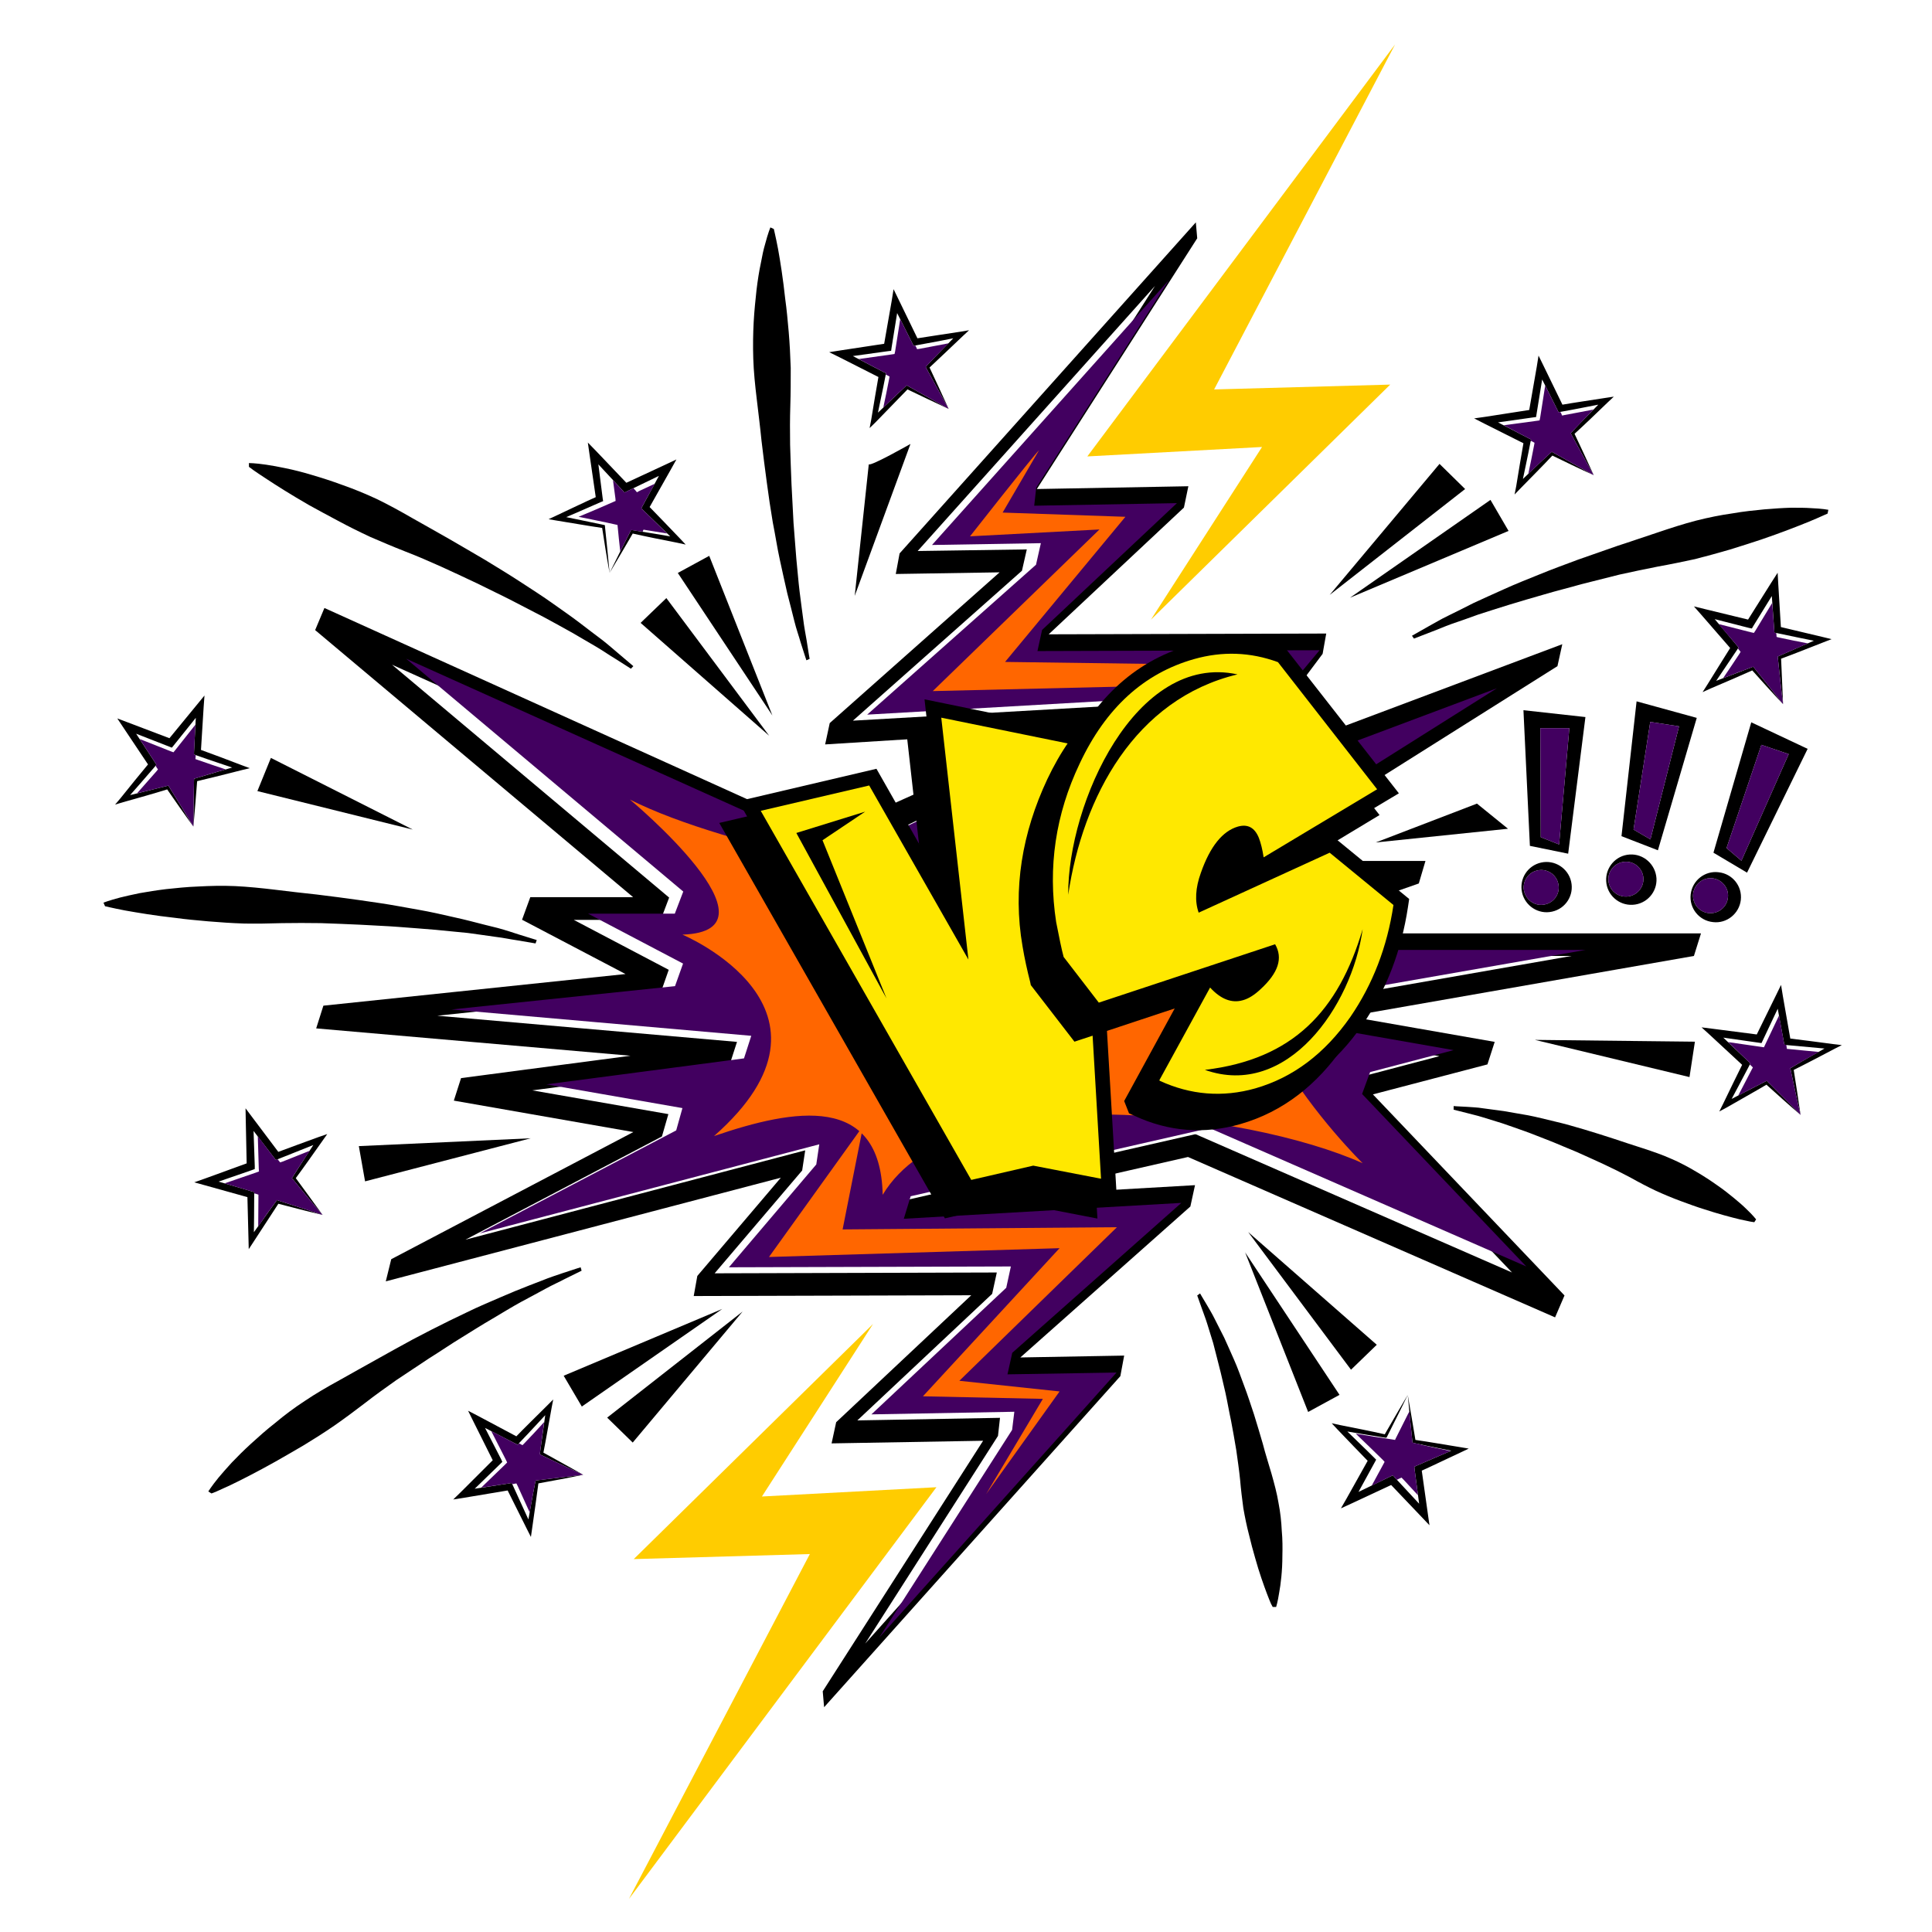
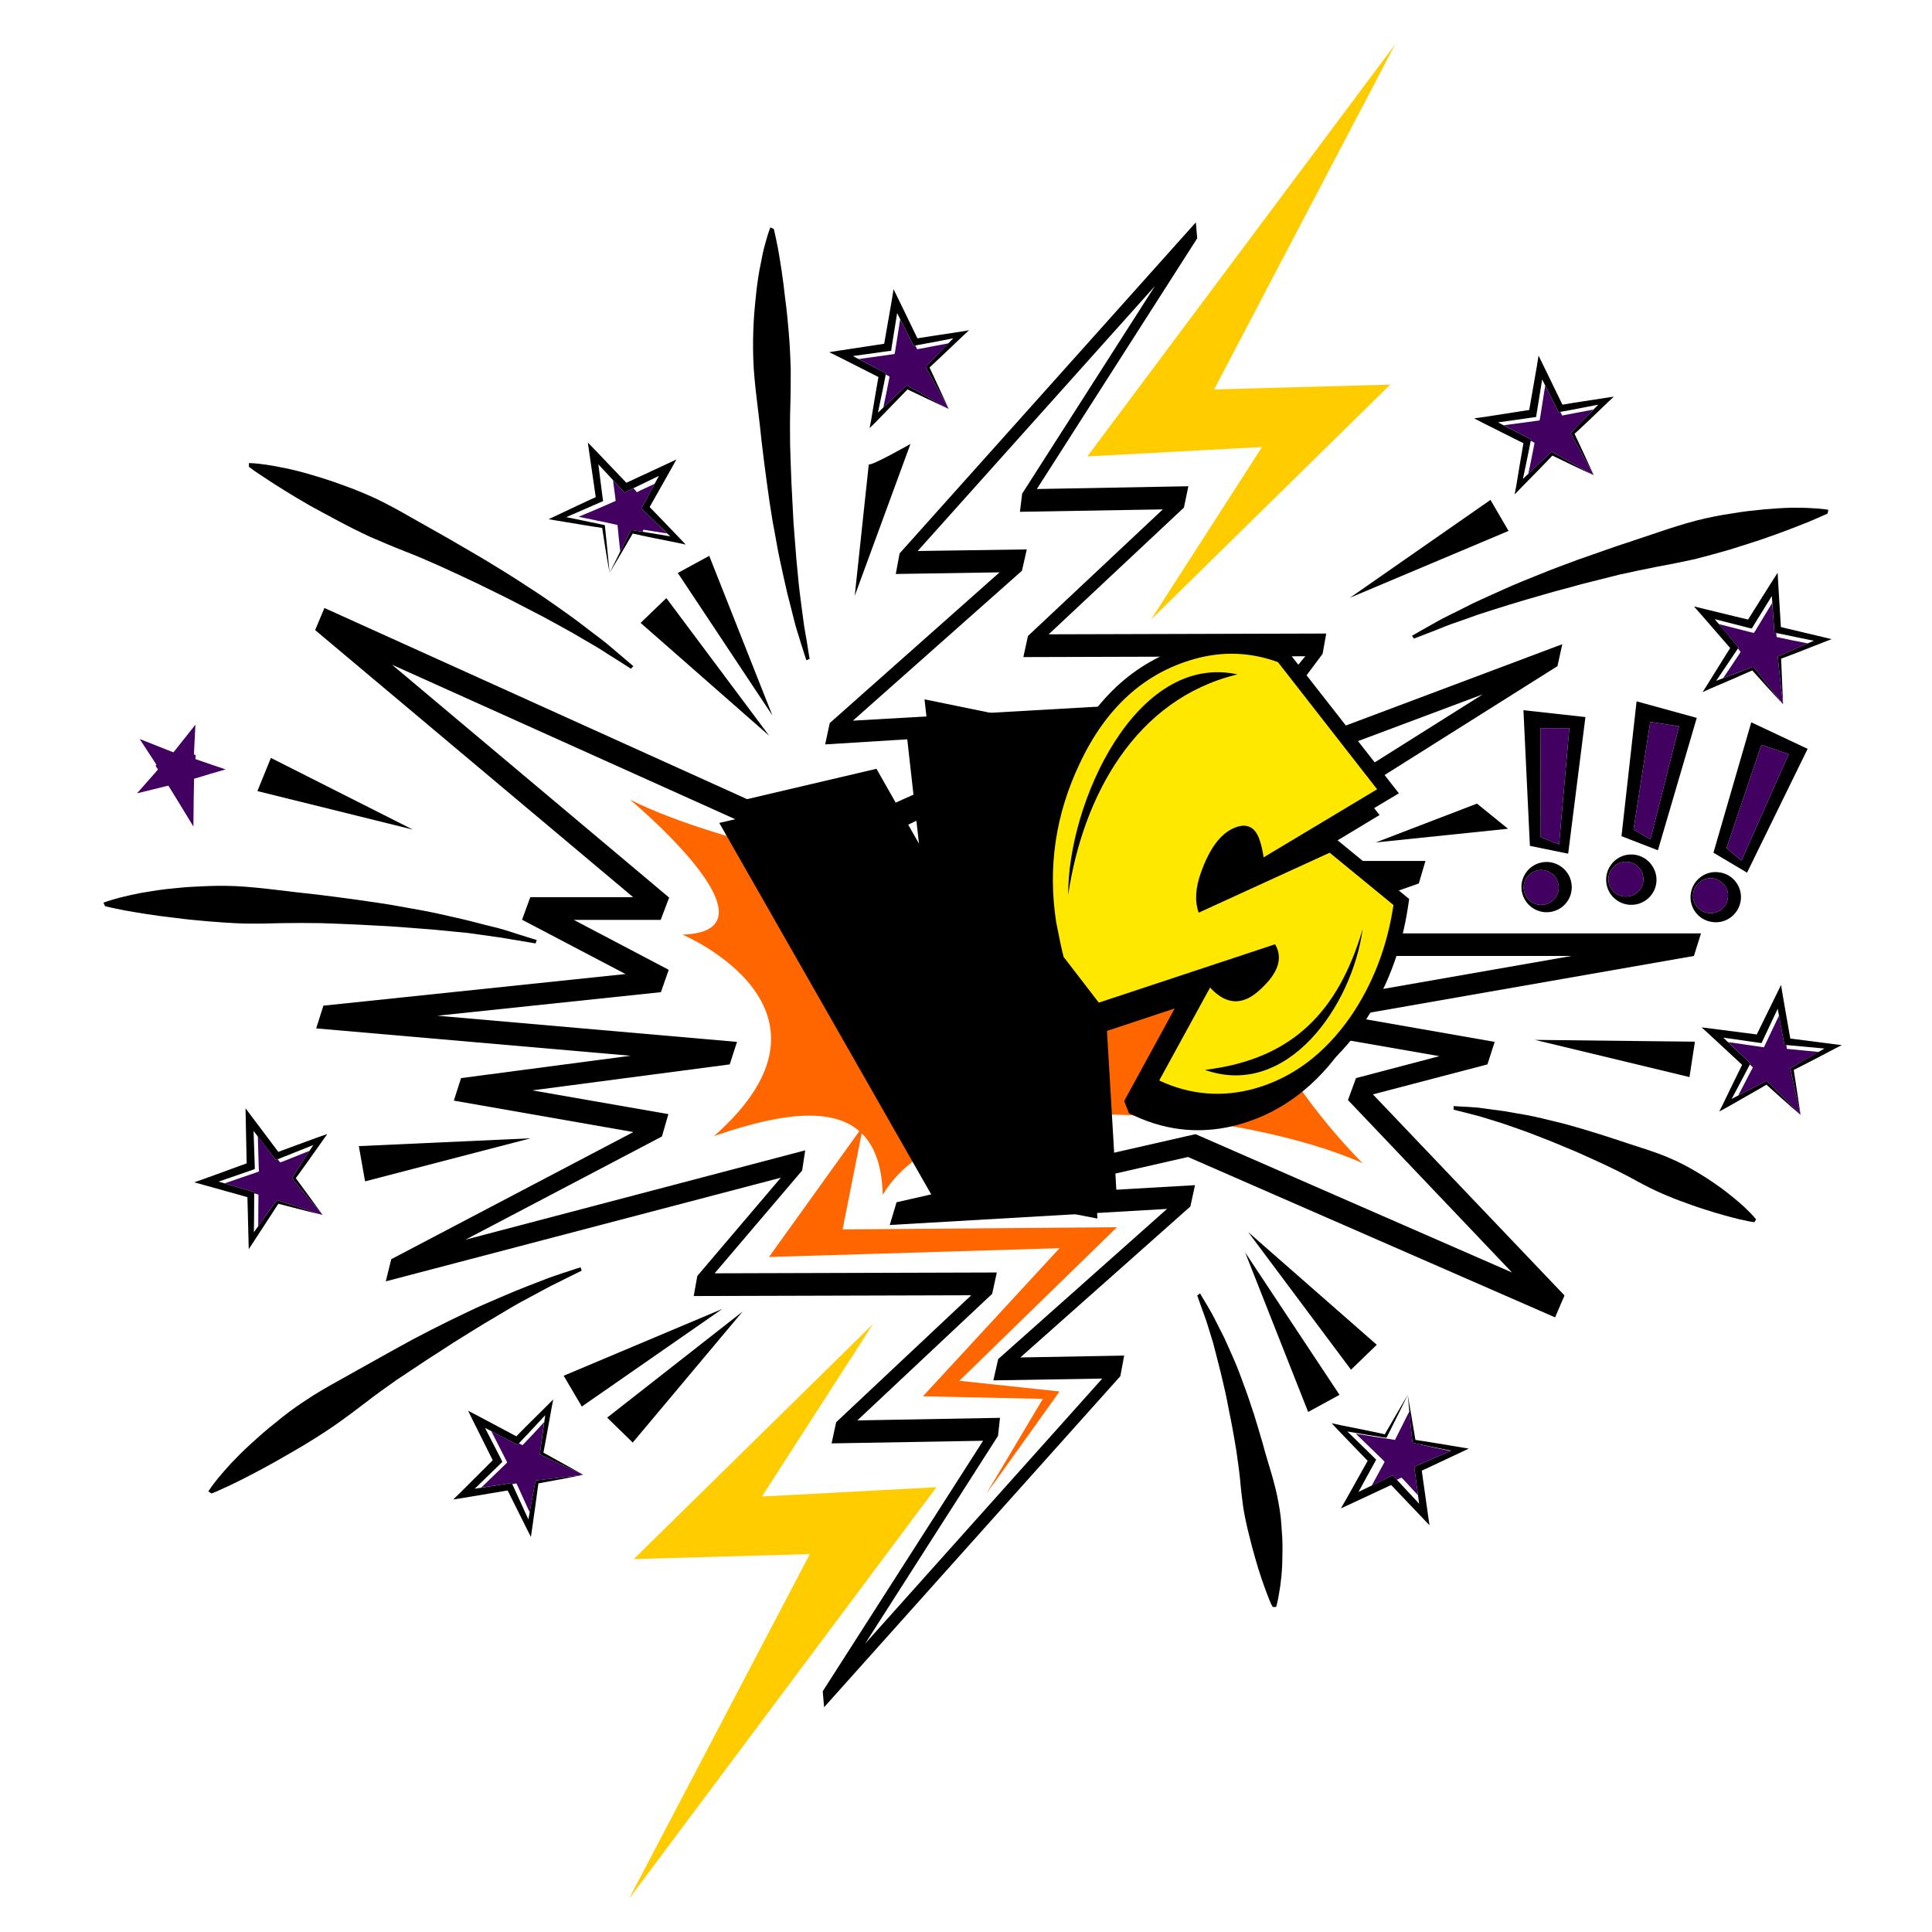
<svg xmlns="http://www.w3.org/2000/svg" width="50" zoomAndPan="magnify" viewBox="0 0 37.5 37.5" height="50" preserveAspectRatio="xMidYMid meet" version="1.0">
  <defs>
    <clipPath id="f3cc3e86c2">
      <path d="M 32 11 L 35.754 11 L 35.754 14 L 32 14 Z M 32 11 " clip-rule="nonzero" />
    </clipPath>
    <clipPath id="e3d5199ad8">
      <path d="M 33 19 L 35.754 19 L 35.754 22 L 33 22 Z M 33 19 " clip-rule="nonzero" />
    </clipPath>
    <clipPath id="2f050c1068">
-       <path d="M 2.004 13 L 5 13 L 5 17 L 2.004 17 Z M 2.004 13 " clip-rule="nonzero" />
-     </clipPath>
+       </clipPath>
    <clipPath id="dbfbb63305">
      <path d="M 33 14 L 35.754 14 L 35.754 17 L 33 17 Z M 33 14 " clip-rule="nonzero" />
    </clipPath>
    <clipPath id="2664e46377">
      <path d="M 21 0.867 L 28 0.867 L 28 13 L 21 13 Z M 21 0.867 " clip-rule="nonzero" />
    </clipPath>
    <clipPath id="b3235fcf34">
      <path d="M 12 25 L 19 25 L 19 36.867 L 12 36.867 Z M 12 25 " clip-rule="nonzero" />
    </clipPath>
    <clipPath id="1fda494f33">
      <path d="M 27 9 L 35.754 9 L 35.754 13 L 27 13 Z M 27 9 " clip-rule="nonzero" />
    </clipPath>
    <clipPath id="7e67ed771f">
      <path d="M 2.004 17 L 11 17 L 11 19 L 2.004 19 Z M 2.004 17 " clip-rule="nonzero" />
    </clipPath>
    <clipPath id="d3f09a655f">
      <path d="M 33 11 L 35.754 11 L 35.754 14 L 33 14 Z M 33 11 " clip-rule="nonzero" />
    </clipPath>
    <clipPath id="2a8c6e11b6">
      <path d="M 33 19 L 35.754 19 L 35.754 22 L 33 22 Z M 33 19 " clip-rule="nonzero" />
    </clipPath>
    <clipPath id="13b84362e1">
      <path d="M 2.004 14 L 5 14 L 5 17 L 2.004 17 Z M 2.004 14 " clip-rule="nonzero" />
    </clipPath>
  </defs>
  <path fill="#000000" d="M 23.363 15.105 L 25.336 12.738 L 19.863 12.754 L 19.953 12.344 L 22.57 9.887 L 19.797 9.934 L 19.84 9.582 L 22.418 5.551 L 17.812 10.695 L 19.93 10.664 L 19.836 11.078 L 16.555 13.988 L 21.938 13.68 L 21.82 14.078 L 19.801 15.004 L 18.672 15.504 L 16.184 16.703 L 15.48 16.445 L 7.609 12.902 L 12.988 17.422 L 12.824 17.855 L 11.137 17.855 L 12.98 18.824 L 12.828 19.258 L 8.488 19.715 L 14.305 20.223 L 14.164 20.66 L 10.332 21.164 L 12.973 21.625 L 12.848 22.059 L 9.035 24.062 L 15.629 22.328 L 15.57 22.719 L 13.871 24.715 L 19.348 24.699 L 19.258 25.113 L 16.641 27.57 L 19.41 27.52 L 19.371 27.871 L 16.793 31.902 L 21.395 26.758 L 19.281 26.793 L 19.375 26.379 L 22.652 23.465 L 17.27 23.777 L 17.402 23.336 L 23.195 22.016 L 23.219 22.02 L 29.348 24.699 L 26.164 21.352 L 26.32 20.926 L 27.938 20.5 L 24.844 19.961 L 24.988 19.52 L 30.504 18.555 L 23.516 18.555 L 23.645 18.121 L 26.406 17.152 L 23.516 17.152 L 23.625 16.723 L 28.781 13.477 L 23.602 15.418 L 23.559 15.438 L 23.559 15.434 L 23.328 15.52 L 23.332 15.512 L 23.387 15.125 Z M 6.297 11.801 L 16.012 16.195 L 20.531 14.168 L 16.016 14.449 L 16.105 14.035 L 19.402 11.109 L 17.387 11.141 L 17.461 10.742 L 23.211 4.316 L 23.238 4.625 L 20.125 9.492 L 23.066 9.438 L 22.98 9.852 L 20.355 12.312 L 25.742 12.297 L 25.672 12.691 L 24.098 14.793 L 25.551 14.297 L 30.324 12.504 L 30.23 12.93 L 24.227 16.711 L 27.668 16.711 L 27.539 17.148 L 24.777 18.117 L 33.016 18.117 L 32.879 18.555 L 26.18 19.727 L 29.012 20.223 L 28.871 20.66 L 26.648 21.242 L 30.367 25.145 L 30.184 25.57 L 23.059 22.457 L 19.805 23.199 L 23.195 23.004 L 23.105 23.418 L 19.805 26.348 L 21.82 26.312 L 21.746 26.711 L 15.996 33.137 L 15.969 32.828 L 19.082 27.965 L 16.141 28.016 L 16.23 27.605 L 18.852 25.141 L 13.465 25.156 L 13.535 24.766 L 15.156 22.859 L 7.488 24.871 L 7.594 24.441 L 12.293 21.973 L 8.809 21.363 L 8.949 20.926 L 12.238 20.492 L 6.137 19.961 L 6.277 19.52 L 12.141 18.906 L 10.133 17.852 L 10.293 17.414 L 12.289 17.414 L 6.117 12.23 L 6.297 11.801 " fill-opacity="1" fill-rule="nonzero" />
  <path fill="#000000" d="M 27.324 27.074 C 27.168 27.336 27.02 27.598 26.867 27.859 L 26.898 27.844 C 26.602 27.777 26.305 27.719 26.008 27.66 L 25.848 27.625 L 25.961 27.746 C 26.168 27.961 26.371 28.176 26.582 28.391 L 26.57 28.312 L 26.137 29.086 L 26.027 29.277 L 26.23 29.184 L 27.051 28.801 L 26.965 28.785 L 27.594 29.445 L 27.746 29.605 L 27.715 29.387 L 27.59 28.5 L 27.551 28.566 C 27.82 28.445 28.09 28.312 28.359 28.188 L 28.508 28.117 L 28.348 28.09 C 28.051 28.043 27.75 27.988 27.449 27.945 L 27.477 27.973 C 27.426 27.672 27.379 27.375 27.324 27.074 Z M 27.324 27.074 C 27.352 27.379 27.383 27.68 27.414 27.98 L 27.418 28 L 27.441 28.008 C 27.734 28.074 28.031 28.129 28.328 28.191 L 28.316 28.094 C 28.043 28.215 27.77 28.328 27.496 28.449 L 27.453 28.469 L 27.457 28.516 L 27.574 29.406 L 27.695 29.348 L 27.074 28.68 L 27.039 28.637 L 26.984 28.66 L 26.168 29.055 L 26.262 29.152 L 26.688 28.375 L 26.711 28.332 L 26.676 28.297 C 26.465 28.086 26.25 27.883 26.035 27.672 L 25.988 27.758 C 26.289 27.809 26.586 27.859 26.887 27.906 L 26.91 27.906 L 26.922 27.887 C 27.055 27.617 27.195 27.348 27.324 27.074 " fill-opacity="1" fill-rule="nonzero" />
  <path fill="#000000" d="M 11.832 11.121 C 11.988 10.859 12.141 10.598 12.293 10.336 L 12.262 10.352 C 12.555 10.418 12.852 10.477 13.148 10.535 L 13.309 10.57 L 13.195 10.449 C 12.988 10.234 12.785 10.02 12.574 9.805 L 12.586 9.883 L 13.023 9.109 L 13.129 8.918 L 12.93 9.012 L 12.105 9.395 L 12.195 9.41 L 11.566 8.75 L 11.41 8.59 L 11.441 8.809 L 11.57 9.695 L 11.609 9.629 C 11.336 9.75 11.066 9.883 10.797 10.008 L 10.648 10.078 L 10.809 10.105 C 11.109 10.152 11.406 10.207 11.707 10.25 L 11.684 10.223 C 11.73 10.523 11.777 10.82 11.832 11.121 Z M 11.832 11.121 C 11.805 10.816 11.773 10.516 11.742 10.215 L 11.742 10.195 L 11.719 10.188 C 11.422 10.125 11.125 10.066 10.828 10.004 L 10.84 10.102 C 11.113 9.984 11.391 9.867 11.66 9.746 L 11.707 9.727 L 11.699 9.68 L 11.586 8.789 L 11.461 8.848 L 12.082 9.516 L 12.121 9.559 L 12.172 9.535 L 12.988 9.141 L 12.895 9.043 L 12.473 9.82 L 12.449 9.863 L 12.48 9.898 C 12.695 10.109 12.91 10.312 13.125 10.523 L 13.168 10.438 C 12.871 10.387 12.57 10.336 12.27 10.289 L 12.246 10.289 L 12.238 10.309 C 12.102 10.578 11.965 10.848 11.832 11.121 " fill-opacity="1" fill-rule="nonzero" />
  <path fill="#000000" d="M 11.32 28.625 C 11.059 28.477 10.793 28.332 10.527 28.184 L 10.543 28.219 C 10.602 27.922 10.652 27.621 10.707 27.324 L 10.738 27.164 L 10.621 27.281 C 10.41 27.492 10.195 27.699 9.988 27.914 L 10.066 27.902 L 9.281 27.484 L 9.086 27.383 L 9.184 27.582 L 9.59 28.395 L 9.602 28.305 L 8.957 28.949 L 8.797 29.105 L 9.016 29.07 L 9.902 28.922 L 9.832 28.887 C 9.965 29.152 10.098 29.418 10.23 29.684 L 10.305 29.832 L 10.328 29.672 C 10.371 29.371 10.414 29.07 10.453 28.77 L 10.426 28.797 C 10.727 28.742 11.023 28.688 11.32 28.625 Z M 11.32 28.625 C 11.02 28.66 10.719 28.699 10.418 28.734 L 10.398 28.738 L 10.391 28.762 C 10.332 29.059 10.281 29.355 10.227 29.656 L 10.324 29.641 C 10.199 29.371 10.078 29.098 9.953 28.828 L 9.93 28.785 L 9.883 28.793 L 8.996 28.93 L 9.055 29.051 L 9.711 28.414 L 9.75 28.375 L 9.727 28.324 L 9.312 27.516 L 9.215 27.613 L 10.004 28.02 L 10.051 28.043 L 10.082 28.004 C 10.289 27.789 10.488 27.57 10.691 27.352 L 10.605 27.309 C 10.566 27.609 10.52 27.906 10.48 28.207 L 10.48 28.23 L 10.496 28.238 C 10.773 28.371 11.047 28.5 11.32 28.625 " fill-opacity="1" fill-rule="nonzero" />
  <path fill="#000000" d="M 6.262 23.582 C 6.086 23.336 5.906 23.094 5.727 22.848 L 5.73 22.883 C 5.91 22.641 6.082 22.391 6.258 22.145 L 6.352 22.012 L 6.195 22.066 C 5.918 22.168 5.633 22.27 5.355 22.375 L 5.43 22.395 L 4.898 21.688 L 4.766 21.512 L 4.77 21.734 L 4.789 22.641 L 4.84 22.562 L 3.98 22.875 L 3.77 22.949 L 3.984 23.008 L 4.852 23.25 L 4.801 23.188 C 4.809 23.484 4.816 23.781 4.824 24.082 L 4.828 24.246 L 4.918 24.109 C 5.082 23.855 5.25 23.602 5.414 23.348 L 5.379 23.359 C 5.672 23.434 5.965 23.512 6.262 23.582 Z M 6.262 23.582 C 5.973 23.484 5.684 23.395 5.395 23.301 L 5.375 23.293 L 5.363 23.312 C 5.184 23.555 5.012 23.805 4.832 24.051 L 4.926 24.078 C 4.93 23.781 4.934 23.484 4.934 23.188 L 4.934 23.137 L 4.887 23.125 L 4.027 22.871 L 4.031 23.008 L 4.891 22.711 L 4.945 22.691 L 4.945 22.633 L 4.914 21.73 L 4.785 21.773 L 5.324 22.477 L 5.355 22.516 L 5.402 22.496 C 5.68 22.387 5.957 22.273 6.234 22.164 L 6.172 22.086 C 6.008 22.34 5.84 22.59 5.68 22.848 L 5.664 22.867 L 5.68 22.883 C 5.871 23.117 6.062 23.352 6.262 23.582 " fill-opacity="1" fill-rule="nonzero" />
  <path fill="#000000" d="M 30.934 9.223 C 30.809 8.945 30.68 8.672 30.551 8.398 L 30.547 8.434 C 30.77 8.23 30.988 8.02 31.207 7.809 L 31.324 7.699 L 31.164 7.723 C 30.867 7.77 30.57 7.812 30.277 7.863 L 30.348 7.898 L 29.961 7.102 L 29.863 6.902 L 29.828 7.121 L 29.672 8.016 L 29.738 7.949 L 28.832 8.09 L 28.613 8.121 L 28.812 8.223 L 29.613 8.625 L 29.578 8.555 C 29.527 8.848 29.477 9.141 29.43 9.434 L 29.398 9.598 L 29.512 9.48 C 29.723 9.262 29.938 9.051 30.145 8.828 L 30.109 8.832 C 30.383 8.965 30.656 9.098 30.934 9.223 Z M 30.934 9.223 C 30.668 9.074 30.402 8.926 30.141 8.781 L 30.121 8.77 L 30.102 8.785 C 29.879 8.988 29.664 9.199 29.441 9.41 L 29.527 9.453 C 29.586 9.164 29.652 8.871 29.707 8.578 L 29.719 8.531 L 29.672 8.508 L 28.875 8.094 L 28.855 8.23 L 29.758 8.102 L 29.816 8.094 L 29.824 8.039 L 29.969 7.145 L 29.832 7.164 L 30.23 7.957 L 30.25 8 L 30.301 7.992 C 30.594 7.941 30.887 7.879 31.18 7.824 L 31.137 7.738 C 30.926 7.957 30.711 8.168 30.504 8.391 L 30.488 8.406 L 30.496 8.426 C 30.641 8.691 30.785 8.961 30.934 9.223 " fill-opacity="1" fill-rule="nonzero" />
  <g clip-path="url(#f3cc3e86c2)">
    <path fill="#000000" d="M 34.609 13.668 C 34.598 13.367 34.582 13.062 34.57 12.762 L 34.551 12.793 C 34.836 12.688 35.117 12.574 35.398 12.465 L 35.551 12.406 L 35.391 12.367 C 35.102 12.301 34.812 12.227 34.52 12.16 L 34.57 12.223 L 34.516 11.336 L 34.504 11.117 L 34.383 11.305 L 33.902 12.07 L 33.984 12.039 L 33.098 11.824 L 32.879 11.77 L 33.027 11.938 L 33.613 12.613 L 33.609 12.535 C 33.449 12.789 33.293 13.043 33.137 13.293 L 33.047 13.434 L 33.195 13.367 C 33.477 13.246 33.754 13.129 34.031 13.004 L 33.996 12.996 C 34.199 13.223 34.402 13.449 34.609 13.668 Z M 34.609 13.668 C 34.422 13.43 34.23 13.195 34.043 12.957 L 34.027 12.941 L 34.008 12.949 C 33.723 13.055 33.441 13.168 33.16 13.273 L 33.219 13.352 C 33.387 13.102 33.555 12.855 33.719 12.609 L 33.746 12.566 L 33.715 12.531 L 33.137 11.844 L 33.062 11.961 L 33.949 12.188 L 34.004 12.199 L 34.031 12.152 L 34.508 11.379 L 34.375 11.348 L 34.438 12.23 L 34.441 12.281 L 34.492 12.289 C 34.781 12.352 35.078 12.41 35.367 12.469 L 35.359 12.371 C 35.082 12.492 34.805 12.609 34.527 12.734 L 34.504 12.746 L 34.508 12.766 C 34.539 13.066 34.57 13.367 34.609 13.668 " fill-opacity="1" fill-rule="nonzero" />
  </g>
  <path fill="#000000" d="M 18.414 7.938 C 18.289 7.66 18.16 7.387 18.031 7.109 L 18.027 7.148 C 18.25 6.941 18.469 6.73 18.688 6.523 L 18.809 6.41 L 18.645 6.438 C 18.348 6.484 18.051 6.527 17.758 6.574 L 17.828 6.609 L 17.441 5.812 L 17.344 5.613 L 17.309 5.832 L 17.152 6.727 L 17.219 6.664 L 16.316 6.801 L 16.094 6.836 L 16.293 6.934 L 17.094 7.34 L 17.059 7.266 C 17.008 7.559 16.957 7.855 16.91 8.148 L 16.879 8.309 L 16.996 8.195 C 17.207 7.977 17.418 7.762 17.629 7.543 L 17.59 7.547 C 17.863 7.676 18.137 7.809 18.414 7.938 Z M 18.414 7.938 C 18.148 7.785 17.883 7.641 17.621 7.492 L 17.602 7.48 L 17.582 7.496 C 17.359 7.703 17.145 7.914 16.922 8.121 L 17.008 8.168 C 17.066 7.875 17.133 7.582 17.188 7.293 L 17.199 7.242 L 17.152 7.223 L 16.359 6.809 L 16.336 6.941 L 17.238 6.816 L 17.297 6.809 L 17.305 6.75 L 17.449 5.855 L 17.312 5.875 L 17.711 6.668 L 17.734 6.715 L 17.781 6.703 C 18.074 6.652 18.367 6.594 18.66 6.535 L 18.617 6.449 C 18.406 6.668 18.191 6.883 17.984 7.102 L 17.969 7.121 L 17.977 7.141 C 18.121 7.406 18.266 7.672 18.414 7.938 " fill-opacity="1" fill-rule="nonzero" />
  <g clip-path="url(#e3d5199ad8)">
    <path fill="#000000" d="M 34.949 21.641 C 34.906 21.34 34.859 21.043 34.812 20.742 L 34.797 20.777 C 35.07 20.641 35.336 20.5 35.605 20.359 L 35.75 20.285 L 35.586 20.266 C 35.293 20.227 34.996 20.188 34.699 20.152 L 34.758 20.207 L 34.605 19.332 L 34.57 19.117 L 34.473 19.316 L 34.074 20.129 L 34.156 20.086 L 33.25 19.969 L 33.027 19.941 L 33.191 20.09 L 33.848 20.699 L 33.836 20.625 C 33.703 20.891 33.574 21.16 33.445 21.426 L 33.371 21.574 L 33.516 21.496 C 33.777 21.344 34.043 21.199 34.305 21.043 L 34.27 21.039 C 34.496 21.242 34.719 21.445 34.949 21.641 Z M 34.949 21.641 C 34.738 21.422 34.523 21.211 34.309 20.996 L 34.297 20.98 L 34.273 20.988 C 34.004 21.125 33.734 21.266 33.465 21.406 L 33.535 21.473 C 33.676 21.211 33.816 20.945 33.953 20.684 L 33.973 20.641 L 33.938 20.605 L 33.289 19.988 L 33.23 20.109 L 34.133 20.238 L 34.191 20.246 L 34.215 20.195 L 34.602 19.375 L 34.465 19.359 L 34.625 20.23 L 34.637 20.277 L 34.684 20.285 C 34.98 20.312 35.277 20.34 35.578 20.367 L 35.559 20.27 C 35.293 20.422 35.027 20.566 34.77 20.723 L 34.746 20.734 L 34.754 20.754 C 34.816 21.051 34.879 21.348 34.949 21.641 " fill-opacity="1" fill-rule="nonzero" />
  </g>
  <g clip-path="url(#2f050c1068)">
    <path fill="#000000" d="M 3.754 16.047 C 3.781 15.742 3.805 15.441 3.828 15.141 L 3.805 15.168 C 4.102 15.098 4.395 15.023 4.688 14.949 L 4.848 14.91 L 4.691 14.852 C 4.414 14.746 4.137 14.641 3.855 14.539 L 3.898 14.605 L 3.953 13.719 L 3.969 13.5 L 3.828 13.672 L 3.254 14.371 L 3.34 14.348 L 2.484 14.023 L 2.277 13.945 L 2.402 14.133 L 2.898 14.875 L 2.906 14.797 C 2.715 15.027 2.527 15.258 2.34 15.492 L 2.234 15.617 L 2.391 15.57 C 2.684 15.488 2.977 15.406 3.266 15.316 L 3.23 15.301 C 3.402 15.551 3.578 15.801 3.754 16.047 Z M 3.754 16.047 C 3.598 15.785 3.441 15.527 3.281 15.27 L 3.27 15.25 L 3.246 15.254 C 2.953 15.324 2.66 15.402 2.363 15.473 L 2.418 15.555 C 2.613 15.332 2.812 15.109 3.004 14.883 L 3.035 14.844 L 3.012 14.805 L 2.52 14.055 L 2.434 14.16 L 3.285 14.492 L 3.336 14.512 L 3.371 14.469 L 3.938 13.762 L 3.812 13.711 L 3.766 14.598 L 3.766 14.645 L 3.809 14.66 C 4.094 14.762 4.375 14.852 4.66 14.949 L 4.664 14.852 C 4.371 14.938 4.078 15.02 3.789 15.109 L 3.77 15.113 L 3.766 15.137 C 3.762 15.438 3.754 15.742 3.754 16.047 " fill-opacity="1" fill-rule="nonzero" />
  </g>
  <path fill="#000000" d="M 25.391 27.406 L 26 27.074 L 24.168 24.309 L 25.391 27.406 " fill-opacity="1" fill-rule="nonzero" />
  <path fill="#000000" d="M 13.766 10.789 L 13.156 11.121 L 14.992 13.887 L 13.766 10.789 " fill-opacity="1" fill-rule="nonzero" />
  <path fill="#000000" d="M 10.941 26.703 L 11.293 27.301 L 14.02 25.406 L 10.941 26.703 " fill-opacity="1" fill-rule="nonzero" />
  <path fill="#000000" d="M 6.965 22.246 L 7.086 22.93 L 10.301 22.094 L 6.965 22.246 " fill-opacity="1" fill-rule="nonzero" />
  <path fill="#000000" d="M 29.281 10.305 L 28.93 9.703 L 26.203 11.602 L 29.281 10.305 " fill-opacity="1" fill-rule="nonzero" />
  <path fill="#000000" d="M 29.27 16.086 L 28.668 15.598 L 26.703 16.352 L 29.27 16.086 " fill-opacity="1" fill-rule="nonzero" />
  <path fill="#000000" d="M 32.793 20.906 L 32.898 20.219 L 29.793 20.184 L 32.793 20.906 " fill-opacity="1" fill-rule="nonzero" />
  <path fill="#000000" d="M 5.258 14.711 L 4.996 15.355 L 8.012 16.102 L 5.258 14.711 " fill-opacity="1" fill-rule="nonzero" />
  <path fill="#000000" d="M 26.223 26.586 L 26.723 26.102 L 24.227 23.914 L 26.223 26.586 " fill-opacity="1" fill-rule="nonzero" />
  <path fill="#000000" d="M 12.934 11.609 L 12.434 12.09 L 14.93 14.281 L 12.934 11.609 " fill-opacity="1" fill-rule="nonzero" />
  <path fill="#000000" d="M 11.785 27.516 L 12.281 28 L 14.414 25.457 L 11.785 27.516 " fill-opacity="1" fill-rule="nonzero" />
-   <path fill="#000000" d="M 28.438 9.492 L 27.941 9.004 L 25.809 11.547 L 28.438 9.492 " fill-opacity="1" fill-rule="nonzero" />
  <path fill="#000000" d="M 30.262 16.391 L 30.461 14.133 L 29.898 14.133 L 29.906 16.25 Z M 30.438 16.57 L 29.695 16.418 L 29.57 13.785 L 30.773 13.918 L 30.438 16.57 " fill-opacity="1" fill-rule="nonzero" />
  <path fill="#000000" d="M 32.035 16.293 L 32.59 14.098 L 32.031 14.012 L 31.707 16.102 Z M 32.18 16.504 L 31.473 16.23 L 31.766 13.613 L 32.934 13.934 L 32.18 16.504 " fill-opacity="1" fill-rule="nonzero" />
  <g clip-path="url(#dbfbb63305)">
    <path fill="#000000" d="M 33.801 16.707 L 34.719 14.637 L 34.188 14.457 L 33.512 16.461 Z M 33.91 16.938 L 33.258 16.551 L 33.992 14.02 L 35.086 14.535 L 33.91 16.938 " fill-opacity="1" fill-rule="nonzero" />
  </g>
  <path fill="#000000" d="M 29.84 16.895 C 30.023 16.852 30.207 16.969 30.246 17.152 C 30.289 17.336 30.172 17.516 29.988 17.555 C 29.805 17.598 29.625 17.48 29.582 17.297 C 29.543 17.117 29.656 16.934 29.84 16.895 Z M 29.914 16.742 C 30.176 16.684 30.438 16.852 30.496 17.113 C 30.555 17.375 30.391 17.637 30.125 17.695 C 29.863 17.754 29.602 17.586 29.543 17.324 C 29.484 17.062 29.648 16.801 29.914 16.742 " fill-opacity="1" fill-rule="evenodd" />
  <path fill="#000000" d="M 31.539 16.727 C 31.727 16.715 31.887 16.859 31.898 17.043 C 31.91 17.23 31.766 17.391 31.578 17.402 C 31.391 17.414 31.23 17.273 31.219 17.086 C 31.207 16.898 31.352 16.738 31.539 16.727 Z M 31.633 16.586 C 31.902 16.57 32.133 16.777 32.152 17.047 C 32.168 17.316 31.961 17.547 31.691 17.562 C 31.422 17.578 31.191 17.371 31.176 17.105 C 31.16 16.836 31.363 16.602 31.633 16.586 " fill-opacity="1" fill-rule="evenodd" />
  <path fill="#000000" d="M 33.238 17.047 C 33.426 17.07 33.562 17.238 33.539 17.422 C 33.52 17.609 33.352 17.742 33.164 17.723 C 32.977 17.703 32.844 17.535 32.863 17.348 C 32.887 17.16 33.055 17.027 33.238 17.047 Z M 33.355 16.93 C 33.625 16.957 33.82 17.199 33.789 17.469 C 33.758 17.734 33.516 17.93 33.25 17.898 C 32.98 17.871 32.785 17.629 32.816 17.359 C 32.848 17.09 33.09 16.898 33.355 16.93 " fill-opacity="1" fill-rule="evenodd" />
-   <path fill="#420060" d="M 15.758 16.328 L 7.883 12.785 L 13.262 17.305 L 13.098 17.734 L 11.414 17.734 L 13.258 18.703 L 13.102 19.141 L 8.762 19.594 L 14.582 20.105 L 14.441 20.543 L 10.605 21.047 L 13.246 21.508 L 13.125 21.941 L 9.309 23.941 L 15.902 22.211 L 15.844 22.602 L 14.148 24.598 L 19.621 24.582 L 19.531 24.996 L 16.914 27.453 L 19.688 27.402 L 19.645 27.754 L 17.066 31.785 L 21.672 26.641 L 19.555 26.676 L 19.648 26.258 L 22.93 23.348 L 17.543 23.656 L 17.676 23.219 L 23.469 21.898 L 23.492 21.902 L 29.625 24.582 L 26.438 21.234 L 26.594 20.809 L 28.215 20.383 L 25.121 19.84 L 25.262 19.402 L 30.777 18.438 L 23.789 18.438 L 23.918 18 L 26.68 17.035 L 23.789 17.035 L 23.902 16.605 L 29.055 13.359 L 23.875 15.301 L 23.832 15.32 L 23.832 15.316 L 23.605 15.402 L 23.609 15.391 L 23.66 15.008 L 23.641 14.988 L 25.613 12.621 L 20.137 12.637 L 20.227 12.227 L 22.844 9.766 L 20.074 9.816 L 20.113 9.465 L 22.691 5.434 L 18.09 10.578 L 20.203 10.543 L 20.109 10.961 L 16.832 13.871 L 22.215 13.562 L 22.094 13.961 L 20.074 14.887 L 18.949 15.387 L 16.461 16.586 L 15.758 16.328 " fill-opacity="1" fill-rule="evenodd" />
-   <path fill="#ff6600" d="M 20.168 8.738 C 20.043 8.863 18.828 10.41 18.828 10.41 L 21.34 10.277 L 18.105 13.414 L 23.348 13.289 L 21.918 15.297 L 24.113 12.91 L 19.508 12.848 L 21.844 10.031 L 19.461 9.949 L 20.168 8.738 " fill-opacity="1" fill-rule="evenodd" />
  <path fill="#ff6600" d="M 25.012 17.262 C 23.371 17.395 21.543 17.352 21.383 15.344 C 20.434 16.18 19.371 16.48 18.344 17.18 C 18.344 17.18 14.18 16.508 12.227 15.52 C 12.227 15.52 15.297 18.074 13.246 18.141 C 13.246 18.141 16.668 19.578 13.859 22.051 C 15.422 21.516 17.09 21.223 17.133 23.191 C 18.531 20.859 24.215 21.574 26.449 22.578 C 26.449 22.578 22.652 18.855 25.012 17.262 " fill-opacity="1" fill-rule="evenodd" />
  <path fill="#ff6600" d="M 16.754 21.852 L 14.926 24.398 L 20.566 24.227 L 17.914 27.102 L 20.242 27.152 L 19.141 29 L 20.566 27.008 L 18.621 26.801 L 21.68 23.82 L 16.355 23.863 L 16.754 21.852 " fill-opacity="1" fill-rule="evenodd" />
  <path fill="#000000" d="M 20.062 22.914 L 18.711 23.223 L 14.332 15.551 L 17.012 14.922 L 18.359 17.293 L 17.945 13.574 L 21.145 14.23 L 21.676 23.227 L 20.062 22.914 " fill-opacity="1" fill-rule="evenodd" />
  <path fill="#000000" d="M 19.688 23.34 L 18.34 23.648 L 13.961 15.973 L 16.637 15.348 L 17.988 17.719 L 17.57 13.996 L 20.773 14.652 L 21.301 23.652 L 19.688 23.34 " fill-opacity="1" fill-rule="evenodd" />
-   <path fill="#ffe800" d="M 18.27 13.93 L 20.875 14.461 L 21.371 22.879 L 20.055 22.625 L 18.852 22.902 L 14.766 15.738 L 16.871 15.246 L 18.797 18.625 L 18.27 13.93 " fill-opacity="1" fill-rule="nonzero" />
  <path fill="#000000" d="M 17.207 19.379 L 15.457 16.168 L 16.793 15.754 L 15.965 16.309 L 17.207 19.379 " fill-opacity="1" fill-rule="evenodd" />
  <path fill="#000000" d="M 23.695 18.977 C 23.781 19.07 23.91 19.184 24.047 19.145 C 24.129 19.121 24.211 19.051 24.273 18.992 C 24.348 18.922 24.453 18.82 24.504 18.707 Z M 25.547 16.359 L 25.852 16.219 L 27.352 17.449 L 27.328 17.609 C 27.203 18.434 26.918 19.211 26.441 19.898 C 25.945 20.617 25.289 21.152 24.445 21.395 C 23.742 21.598 23.051 21.539 22.391 21.23 L 22.289 21.184 L 22.191 20.945 L 23.176 19.148 L 21.227 19.793 L 20.383 18.699 L 20.367 18.641 C 20.312 18.41 20.262 18.18 20.219 17.949 C 20.023 16.82 20.215 15.73 20.703 14.699 C 21.199 13.648 21.961 12.848 23.098 12.523 C 23.703 12.348 24.309 12.371 24.902 12.59 L 24.977 12.617 L 27.152 15.398 Z M 24.137 16.309 C 24.129 16.309 24.117 16.312 24.109 16.316 C 23.836 16.395 23.66 16.793 23.574 17.035 C 23.547 17.117 23.52 17.203 23.508 17.293 L 24.281 16.938 L 24.246 16.68 C 24.234 16.578 24.211 16.465 24.172 16.371 C 24.164 16.355 24.152 16.324 24.137 16.309 " fill-opacity="1" fill-rule="evenodd" />
  <path fill="#000000" d="M 23.32 19.402 C 23.406 19.496 23.535 19.605 23.672 19.566 C 23.758 19.543 23.84 19.477 23.898 19.418 C 23.973 19.348 24.082 19.246 24.133 19.133 Z M 25.176 16.785 L 25.48 16.645 L 26.98 17.875 L 26.957 18.031 C 26.828 18.859 26.547 19.637 26.07 20.324 C 25.574 21.039 24.918 21.578 24.07 21.82 C 23.371 22.02 22.68 21.965 22.016 21.656 L 21.914 21.609 L 21.82 21.371 L 22.801 19.574 L 20.855 20.219 L 20.008 19.121 L 19.996 19.062 C 19.938 18.836 19.887 18.605 19.848 18.371 C 19.652 17.246 19.844 16.156 20.328 15.125 C 20.824 14.074 21.59 13.273 22.727 12.945 C 23.332 12.773 23.938 12.797 24.531 13.012 L 24.605 13.043 L 26.777 15.82 L 25.176 16.785 " fill-opacity="1" fill-rule="evenodd" />
  <path fill="#ffe800" d="M 23.176 12.793 C 23.727 12.637 24.27 12.656 24.805 12.852 L 26.73 15.32 L 24.527 16.641 C 24.504 16.488 24.473 16.363 24.434 16.262 C 24.352 16.062 24.219 15.992 24.031 16.043 C 23.73 16.129 23.488 16.43 23.309 16.941 C 23.203 17.234 23.188 17.492 23.266 17.715 L 25.809 16.551 L 27.047 17.566 C 26.926 18.379 26.645 19.105 26.211 19.738 C 25.711 20.453 25.098 20.914 24.367 21.125 C 23.73 21.305 23.109 21.254 22.508 20.977 L 22.504 20.965 L 23.488 19.168 C 23.695 19.395 23.91 19.477 24.125 19.414 C 24.238 19.383 24.352 19.309 24.469 19.199 C 24.812 18.883 24.906 18.598 24.75 18.328 L 21.328 19.461 L 20.645 18.574 C 20.605 18.426 20.559 18.199 20.5 17.898 C 20.336 16.832 20.488 15.805 20.957 14.82 C 21.461 13.746 22.199 13.07 23.176 12.793 " fill-opacity="1" fill-rule="nonzero" />
  <path fill="#000000" d="M 20.734 17.367 C 20.723 15.598 22.043 12.66 24.02 13.09 C 22.031 13.566 21.016 15.465 20.734 17.367 " fill-opacity="1" fill-rule="evenodd" />
  <path fill="#000000" d="M 26.449 18.035 C 26.242 19.535 24.98 21.332 23.387 20.766 C 25.098 20.562 25.98 19.621 26.449 18.035 " fill-opacity="1" fill-rule="evenodd" />
  <g clip-path="url(#2664e46377)">
    <path fill="#ffcc00" d="M 27.078 0.863 L 21.105 8.859 L 24.496 8.676 L 22.34 12.027 L 26.984 7.465 L 23.566 7.559 L 27.078 0.863 " fill-opacity="1" fill-rule="evenodd" />
  </g>
  <g clip-path="url(#b3235fcf34)">
    <path fill="#ffcc00" d="M 12.207 36.859 L 18.176 28.867 L 14.789 29.047 L 16.945 25.699 L 12.301 30.262 L 15.719 30.164 L 12.207 36.859 " fill-opacity="1" fill-rule="evenodd" />
  </g>
  <path fill="#420060" d="M 29.898 14.133 L 29.906 16.25 L 30.262 16.391 L 30.461 14.133 L 29.898 14.133 " fill-opacity="1" fill-rule="evenodd" />
  <path fill="#420060" d="M 32.031 14.012 L 31.707 16.102 L 32.035 16.293 L 32.59 14.098 L 32.031 14.012 " fill-opacity="1" fill-rule="evenodd" />
  <path fill="#420060" d="M 34.188 14.457 L 33.512 16.461 L 33.801 16.707 L 34.719 14.637 L 34.188 14.457 " fill-opacity="1" fill-rule="evenodd" />
  <path fill="#420060" d="M 30.246 17.152 C 30.207 16.969 30.023 16.852 29.84 16.895 C 29.656 16.934 29.543 17.117 29.582 17.297 C 29.625 17.48 29.805 17.598 29.988 17.555 C 30.172 17.516 30.289 17.336 30.246 17.152 " fill-opacity="1" fill-rule="evenodd" />
  <path fill="#420060" d="M 31.539 16.727 C 31.352 16.738 31.207 16.898 31.219 17.086 C 31.23 17.273 31.391 17.414 31.578 17.402 C 31.766 17.391 31.91 17.23 31.898 17.043 C 31.887 16.859 31.727 16.715 31.539 16.727 " fill-opacity="1" fill-rule="evenodd" />
  <path fill="#420060" d="M 33.238 17.047 C 33.055 17.027 32.887 17.16 32.863 17.348 C 32.844 17.535 32.977 17.703 33.164 17.723 C 33.352 17.742 33.52 17.609 33.539 17.422 C 33.562 17.238 33.426 17.07 33.238 17.047 " fill-opacity="1" fill-rule="evenodd" />
  <path fill="#000000" d="M 4.043 28.949 C 4.043 28.949 4.105 28.848 4.242 28.68 C 4.309 28.598 4.398 28.5 4.5 28.387 C 4.605 28.277 4.73 28.152 4.871 28.023 C 5.012 27.895 5.168 27.754 5.344 27.617 C 5.516 27.473 5.707 27.328 5.918 27.191 C 6.125 27.051 6.355 26.918 6.59 26.789 C 6.824 26.656 7.066 26.523 7.301 26.391 C 7.539 26.258 7.777 26.125 8.016 25.996 C 8.254 25.871 8.488 25.75 8.719 25.637 C 8.953 25.527 9.172 25.414 9.391 25.32 C 9.609 25.227 9.809 25.137 10 25.059 C 10.188 24.984 10.363 24.914 10.52 24.855 C 10.672 24.793 10.809 24.75 10.922 24.711 C 11.145 24.637 11.27 24.598 11.27 24.598 L 11.289 24.664 C 11.289 24.664 11.168 24.723 10.957 24.828 C 10.855 24.883 10.727 24.938 10.586 25.016 C 10.441 25.094 10.285 25.18 10.109 25.273 C 9.938 25.367 9.754 25.48 9.562 25.594 C 9.367 25.707 9.168 25.832 8.961 25.961 C 8.754 26.086 8.547 26.23 8.332 26.363 C 8.117 26.504 7.906 26.648 7.691 26.789 C 7.48 26.938 7.273 27.086 7.078 27.238 C 6.879 27.391 6.684 27.535 6.488 27.672 C 6.289 27.809 6.09 27.934 5.898 28.051 C 5.703 28.164 5.52 28.273 5.344 28.371 C 4.996 28.566 4.688 28.723 4.469 28.828 C 4.355 28.879 4.266 28.922 4.203 28.949 C 4.141 28.973 4.105 28.988 4.105 28.988 L 4.043 28.949 " fill-opacity="1" fill-rule="nonzero" />
  <g clip-path="url(#1fda494f33)">
    <path fill="#000000" d="M 35.488 9.895 C 35.488 9.895 35.367 9.871 35.152 9.863 C 35.047 9.855 34.914 9.855 34.762 9.855 C 34.609 9.859 34.434 9.871 34.242 9.887 C 34.051 9.906 33.844 9.926 33.625 9.965 C 33.402 9.996 33.168 10.043 32.922 10.105 C 32.68 10.168 32.426 10.25 32.172 10.336 C 31.918 10.418 31.656 10.512 31.398 10.594 C 31.141 10.684 30.883 10.773 30.629 10.863 C 30.379 10.957 30.129 11.047 29.891 11.145 C 29.652 11.242 29.422 11.332 29.207 11.43 C 28.992 11.527 28.789 11.617 28.605 11.703 C 28.422 11.797 28.254 11.879 28.105 11.953 C 27.957 12.023 27.832 12.102 27.73 12.156 C 27.523 12.273 27.406 12.34 27.406 12.34 L 27.445 12.395 C 27.445 12.395 27.57 12.348 27.789 12.262 C 27.898 12.223 28.027 12.164 28.18 12.109 C 28.332 12.059 28.504 11.996 28.688 11.93 C 28.875 11.867 29.082 11.805 29.293 11.738 C 29.508 11.672 29.738 11.605 29.969 11.539 C 30.203 11.469 30.449 11.41 30.691 11.34 C 30.938 11.277 31.188 11.215 31.438 11.152 C 31.688 11.098 31.938 11.043 32.184 10.996 C 32.426 10.953 32.668 10.902 32.902 10.852 C 33.133 10.793 33.359 10.73 33.574 10.668 C 33.789 10.602 33.996 10.535 34.184 10.473 C 34.562 10.344 34.883 10.219 35.113 10.125 C 35.227 10.078 35.316 10.039 35.375 10.012 C 35.438 9.984 35.473 9.969 35.473 9.969 L 35.488 9.895 " fill-opacity="1" fill-rule="nonzero" />
  </g>
  <path fill="#000000" d="M 14.953 4.414 C 14.953 4.414 14.906 4.527 14.852 4.734 C 14.82 4.84 14.793 4.969 14.766 5.117 C 14.734 5.266 14.707 5.438 14.684 5.629 C 14.664 5.816 14.641 6.027 14.629 6.25 C 14.617 6.473 14.613 6.711 14.621 6.961 C 14.629 7.215 14.656 7.477 14.688 7.742 C 14.719 8.012 14.754 8.281 14.781 8.555 C 14.812 8.824 14.848 9.094 14.883 9.359 C 14.918 9.625 14.957 9.887 15 10.141 C 15.051 10.395 15.086 10.637 15.137 10.867 C 15.188 11.098 15.234 11.316 15.281 11.516 C 15.332 11.715 15.379 11.895 15.418 12.055 C 15.457 12.215 15.508 12.352 15.539 12.465 C 15.609 12.688 15.652 12.816 15.652 12.816 L 15.715 12.789 C 15.715 12.789 15.691 12.66 15.656 12.426 C 15.637 12.312 15.609 12.176 15.59 12.016 C 15.57 11.855 15.543 11.676 15.52 11.48 C 15.496 11.285 15.48 11.07 15.457 10.848 C 15.438 10.625 15.422 10.387 15.402 10.145 C 15.387 9.902 15.379 9.652 15.363 9.398 C 15.352 9.148 15.344 8.891 15.336 8.633 C 15.332 8.379 15.332 8.121 15.34 7.875 C 15.348 7.625 15.348 7.379 15.348 7.141 C 15.34 6.902 15.328 6.668 15.309 6.445 C 15.289 6.219 15.27 6.008 15.242 5.809 C 15.199 5.41 15.145 5.07 15.102 4.832 C 15.078 4.711 15.059 4.613 15.043 4.547 C 15.027 4.48 15.02 4.445 15.02 4.445 L 14.953 4.414 " fill-opacity="1" fill-rule="nonzero" />
  <path fill="#000000" d="M 4.832 8.988 C 4.832 8.988 4.953 8.988 5.168 9.02 C 5.273 9.035 5.402 9.059 5.551 9.09 C 5.703 9.121 5.871 9.164 6.055 9.219 C 6.238 9.273 6.438 9.336 6.648 9.414 C 6.859 9.488 7.082 9.578 7.309 9.684 C 7.535 9.793 7.77 9.922 8 10.055 C 8.234 10.184 8.473 10.324 8.711 10.457 C 8.945 10.594 9.184 10.73 9.414 10.867 C 9.645 11.008 9.871 11.145 10.086 11.285 C 10.301 11.426 10.512 11.559 10.703 11.695 C 10.895 11.832 11.078 11.957 11.242 12.082 C 11.402 12.203 11.551 12.32 11.684 12.418 C 11.816 12.52 11.922 12.617 12.012 12.691 C 12.191 12.844 12.293 12.93 12.293 12.93 L 12.246 12.98 C 12.246 12.98 12.133 12.906 11.934 12.781 C 11.836 12.723 11.719 12.641 11.582 12.559 C 11.441 12.477 11.285 12.387 11.113 12.285 C 10.941 12.188 10.754 12.086 10.559 11.98 C 10.359 11.875 10.148 11.766 9.934 11.656 C 9.715 11.543 9.488 11.438 9.262 11.324 C 9.031 11.215 8.797 11.105 8.566 11 C 8.332 10.895 8.098 10.793 7.863 10.703 C 7.633 10.613 7.406 10.516 7.188 10.422 C 6.969 10.32 6.758 10.215 6.562 10.109 C 6.363 10.004 6.176 9.902 6 9.805 C 5.652 9.605 5.363 9.422 5.156 9.285 C 5.055 9.219 4.973 9.164 4.918 9.125 C 4.863 9.082 4.832 9.062 4.832 9.062 L 4.832 8.988 " fill-opacity="1" fill-rule="nonzero" />
  <g clip-path="url(#7e67ed771f)">
    <path fill="#000000" d="M 2.008 17.52 C 2.008 17.52 2.121 17.477 2.328 17.422 C 2.434 17.395 2.562 17.367 2.711 17.336 C 2.863 17.309 3.035 17.281 3.223 17.258 C 3.414 17.238 3.621 17.215 3.848 17.207 C 4.07 17.195 4.309 17.188 4.562 17.199 C 4.812 17.211 5.078 17.238 5.344 17.27 C 5.609 17.301 5.883 17.336 6.152 17.363 C 6.426 17.398 6.695 17.43 6.961 17.469 C 7.227 17.508 7.488 17.543 7.742 17.59 C 7.996 17.637 8.242 17.676 8.473 17.727 C 8.703 17.781 8.918 17.824 9.117 17.875 C 9.316 17.926 9.496 17.973 9.66 18.012 C 9.82 18.055 9.957 18.102 10.066 18.137 C 10.293 18.207 10.418 18.246 10.418 18.246 L 10.395 18.312 C 10.395 18.312 10.262 18.289 10.031 18.25 C 9.914 18.234 9.777 18.203 9.617 18.184 C 9.457 18.16 9.277 18.137 9.082 18.109 C 8.887 18.09 8.672 18.07 8.449 18.047 C 8.227 18.027 7.988 18.012 7.746 17.992 C 7.504 17.973 7.254 17.965 7 17.949 C 6.746 17.938 6.488 17.926 6.23 17.918 C 5.977 17.914 5.719 17.914 5.473 17.918 C 5.223 17.926 4.977 17.93 4.738 17.926 C 4.496 17.918 4.266 17.902 4.039 17.883 C 3.816 17.863 3.602 17.844 3.402 17.816 C 3.008 17.773 2.668 17.715 2.426 17.672 C 2.305 17.648 2.207 17.629 2.141 17.613 C 2.074 17.598 2.039 17.59 2.039 17.59 L 2.008 17.52 " fill-opacity="1" fill-rule="nonzero" />
  </g>
  <path fill="#000000" d="M 34.086 23.668 C 34.086 23.668 34.023 23.586 33.895 23.465 C 33.832 23.402 33.75 23.332 33.656 23.254 C 33.562 23.176 33.453 23.09 33.328 23.004 C 33.207 22.918 33.07 22.828 32.922 22.742 C 32.773 22.652 32.609 22.566 32.438 22.492 C 32.266 22.414 32.082 22.352 31.891 22.289 C 31.703 22.227 31.512 22.168 31.32 22.102 C 31.129 22.039 30.938 21.98 30.746 21.922 C 30.559 21.867 30.371 21.812 30.188 21.77 C 30.004 21.727 29.828 21.68 29.66 21.648 C 29.492 21.621 29.336 21.59 29.188 21.566 C 29.039 21.547 28.906 21.527 28.785 21.512 C 28.668 21.492 28.562 21.492 28.48 21.484 C 28.312 21.477 28.215 21.469 28.215 21.469 L 28.215 21.539 C 28.215 21.539 28.312 21.562 28.477 21.605 C 28.559 21.629 28.66 21.648 28.773 21.684 C 28.887 21.719 29.016 21.758 29.152 21.801 C 29.293 21.848 29.441 21.902 29.598 21.957 C 29.754 22.012 29.918 22.082 30.086 22.145 C 30.254 22.211 30.426 22.289 30.602 22.359 C 30.777 22.438 30.953 22.516 31.129 22.598 C 31.305 22.68 31.477 22.766 31.645 22.855 C 31.812 22.949 31.977 23.035 32.141 23.113 C 32.305 23.188 32.465 23.254 32.621 23.312 C 32.781 23.371 32.93 23.426 33.07 23.469 C 33.352 23.562 33.594 23.625 33.77 23.668 C 33.855 23.688 33.926 23.699 33.973 23.711 C 34.023 23.719 34.051 23.723 34.051 23.723 L 34.086 23.668 " fill-opacity="1" fill-rule="nonzero" />
  <path fill="#000000" d="M 24.77 31.191 C 24.77 31.191 24.801 31.094 24.828 30.918 C 24.844 30.832 24.859 30.727 24.871 30.605 C 24.883 30.484 24.891 30.344 24.891 30.195 C 24.895 30.043 24.895 29.883 24.879 29.711 C 24.871 29.539 24.852 29.355 24.816 29.172 C 24.785 28.984 24.734 28.797 24.68 28.605 C 24.625 28.414 24.562 28.223 24.512 28.027 C 24.457 27.836 24.398 27.641 24.34 27.453 C 24.277 27.266 24.219 27.082 24.152 26.906 C 24.086 26.73 24.027 26.559 23.957 26.402 C 23.887 26.246 23.824 26.098 23.762 25.965 C 23.695 25.832 23.633 25.711 23.578 25.602 C 23.527 25.496 23.469 25.406 23.43 25.336 C 23.34 25.188 23.293 25.105 23.293 25.105 L 23.238 25.145 C 23.238 25.145 23.27 25.238 23.328 25.398 C 23.355 25.48 23.395 25.574 23.43 25.688 C 23.465 25.801 23.504 25.93 23.547 26.066 C 23.586 26.207 23.621 26.363 23.664 26.523 C 23.707 26.684 23.742 26.855 23.785 27.031 C 23.824 27.207 23.855 27.395 23.895 27.578 C 23.93 27.766 23.965 27.957 23.996 28.148 C 24.023 28.34 24.051 28.531 24.07 28.719 C 24.086 28.91 24.109 29.094 24.133 29.273 C 24.164 29.449 24.199 29.621 24.242 29.785 C 24.281 29.945 24.32 30.098 24.363 30.242 C 24.441 30.523 24.527 30.762 24.59 30.93 C 24.621 31.012 24.648 31.078 24.668 31.125 C 24.691 31.168 24.703 31.191 24.703 31.191 L 24.77 31.191 " fill-opacity="1" fill-rule="nonzero" />
  <path fill="#420060" d="M 9.805 28.426 L 9.34 28.875 L 9.883 28.793 L 9.93 28.785 L 9.941 28.809 L 9.977 28.801 L 10.023 28.793 L 10.047 28.84 C 10.125 29.012 10.203 29.184 10.281 29.355 C 10.316 29.156 10.352 28.957 10.391 28.762 L 10.398 28.738 L 10.418 28.734 C 10.719 28.699 11.02 28.66 11.32 28.625 C 11.047 28.5 10.773 28.371 10.496 28.238 L 10.48 28.23 L 10.48 28.207 C 10.508 28.004 10.535 27.805 10.562 27.602 C 10.438 27.738 10.309 27.879 10.176 28.016 L 10.141 28.051 L 10.098 28.027 L 10.074 28.016 L 10.051 28.043 L 10.004 28.02 L 9.535 27.777 L 9.82 28.336 L 9.844 28.387 L 9.805 28.426 " fill-opacity="1" fill-rule="evenodd" />
  <path fill="#420060" d="M 4.973 22.758 L 4.359 22.969 L 4.887 23.125 L 4.934 23.137 L 4.934 23.164 L 4.969 23.172 L 5.016 23.188 L 5.016 23.234 C 5.016 23.426 5.012 23.613 5.012 23.805 C 5.125 23.637 5.242 23.473 5.363 23.312 L 5.375 23.293 L 5.395 23.301 C 5.684 23.395 5.973 23.484 6.262 23.582 C 6.062 23.352 5.871 23.117 5.68 22.883 L 5.664 22.867 L 5.68 22.848 C 5.785 22.676 5.898 22.504 6.012 22.336 C 5.836 22.406 5.66 22.477 5.484 22.547 L 5.438 22.562 L 5.406 22.523 L 5.391 22.5 L 5.355 22.516 L 5.324 22.477 L 5.004 22.055 L 5.023 22.684 L 5.027 22.738 L 4.973 22.758 " fill-opacity="1" fill-rule="evenodd" />
  <path fill="#420060" d="M 29.828 8.168 L 29.188 8.254 L 29.672 8.508 L 29.719 8.531 L 29.711 8.555 L 29.742 8.57 L 29.785 8.594 L 29.777 8.641 C 29.742 8.828 29.703 9.012 29.664 9.199 C 29.809 9.059 29.953 8.922 30.102 8.785 L 30.121 8.77 L 30.141 8.781 C 30.402 8.926 30.668 9.074 30.934 9.223 C 30.785 8.961 30.641 8.691 30.496 8.426 L 30.488 8.406 L 30.504 8.391 C 30.645 8.242 30.785 8.098 30.93 7.949 C 30.742 7.984 30.555 8.023 30.371 8.055 L 30.32 8.066 L 30.301 8.02 L 30.285 7.996 L 30.25 8 L 30.23 7.957 L 29.992 7.484 L 29.895 8.102 L 29.883 8.16 L 29.828 8.168 " fill-opacity="1" fill-rule="evenodd" />
  <g clip-path="url(#d3f09a655f)">
    <path fill="#420060" d="M 33.988 12.273 L 33.359 12.113 L 33.715 12.531 L 33.746 12.566 L 33.734 12.59 L 33.754 12.613 L 33.785 12.652 L 33.762 12.691 C 33.656 12.852 33.551 13.008 33.445 13.164 C 33.629 13.09 33.816 13.02 34.008 12.949 L 34.027 12.941 L 34.043 12.957 C 34.23 13.195 34.422 13.43 34.609 13.668 C 34.57 13.367 34.539 13.066 34.508 12.766 L 34.504 12.746 L 34.527 12.734 C 34.715 12.652 34.902 12.57 35.09 12.488 C 34.902 12.453 34.715 12.414 34.531 12.375 L 34.484 12.363 L 34.48 12.316 L 34.477 12.289 L 34.441 12.281 L 34.438 12.23 L 34.398 11.703 L 34.074 12.238 L 34.043 12.285 L 33.988 12.273 " fill-opacity="1" fill-rule="evenodd" />
  </g>
  <path fill="#420060" d="M 17.309 6.879 L 16.668 6.969 L 17.152 7.223 L 17.199 7.242 L 17.191 7.27 L 17.223 7.285 L 17.266 7.309 L 17.258 7.355 C 17.223 7.539 17.184 7.727 17.145 7.91 C 17.289 7.773 17.434 7.633 17.582 7.496 L 17.602 7.48 L 17.621 7.492 C 17.883 7.641 18.148 7.785 18.414 7.938 C 18.266 7.672 18.121 7.406 17.977 7.141 L 17.969 7.121 L 17.984 7.102 C 18.125 6.953 18.266 6.809 18.41 6.664 C 18.223 6.699 18.035 6.734 17.852 6.77 L 17.801 6.777 L 17.781 6.734 L 17.766 6.707 L 17.734 6.715 L 17.711 6.668 L 17.473 6.195 L 17.375 6.816 L 17.363 6.871 L 17.309 6.879 " fill-opacity="1" fill-rule="evenodd" />
  <g clip-path="url(#2a8c6e11b6)">
    <path fill="#420060" d="M 34.184 20.32 L 33.543 20.227 L 33.938 20.605 L 33.973 20.641 L 33.961 20.66 L 33.988 20.684 L 34.023 20.719 L 34 20.762 C 33.914 20.93 33.824 21.098 33.738 21.266 C 33.914 21.172 34.094 21.078 34.273 20.988 L 34.297 20.98 L 34.309 20.996 C 34.523 21.211 34.738 21.422 34.949 21.641 C 34.879 21.348 34.816 21.051 34.754 20.754 L 34.746 20.734 L 34.77 20.723 C 34.945 20.617 35.121 20.52 35.301 20.418 C 35.109 20.398 34.922 20.383 34.734 20.363 L 34.684 20.359 L 34.676 20.309 L 34.672 20.281 L 34.637 20.277 L 34.625 20.23 L 34.531 19.711 L 34.262 20.277 L 34.238 20.328 L 34.184 20.32 " fill-opacity="1" fill-rule="evenodd" />
  </g>
  <g clip-path="url(#13b84362e1)">
    <path fill="#420060" d="M 3.312 14.582 L 2.711 14.344 L 3.012 14.805 L 3.035 14.844 L 3.02 14.863 L 3.039 14.895 L 3.066 14.934 L 3.035 14.973 C 2.91 15.113 2.785 15.258 2.66 15.398 C 2.855 15.352 3.051 15.301 3.246 15.254 L 3.27 15.25 L 3.281 15.27 C 3.441 15.527 3.598 15.785 3.754 16.043 C 3.754 15.742 3.762 15.438 3.766 15.137 L 3.77 15.113 L 3.789 15.109 C 3.984 15.047 4.184 14.992 4.379 14.934 C 4.199 14.875 4.02 14.812 3.84 14.75 L 3.793 14.734 L 3.797 14.688 L 3.797 14.656 L 3.766 14.645 L 3.766 14.598 L 3.793 14.066 L 3.402 14.559 L 3.367 14.602 L 3.312 14.582 " fill-opacity="1" fill-rule="evenodd" />
  </g>
  <path fill="#420060" d="M 11.988 10.211 C 12.004 10.375 12.02 10.539 12.039 10.703 C 12.105 10.57 12.172 10.438 12.238 10.309 L 12.246 10.289 L 12.27 10.289 C 12.34 10.301 12.406 10.312 12.473 10.32 C 12.477 10.316 12.48 10.309 12.48 10.301 L 12.492 10.281 L 12.516 10.285 C 12.66 10.309 12.805 10.332 12.949 10.355 C 12.793 10.203 12.637 10.051 12.48 9.898 L 12.449 9.863 L 12.707 9.391 L 12.414 9.527 L 12.363 9.555 L 12.328 9.512 L 12.293 9.477 L 12.172 9.535 L 12.121 9.559 L 12.082 9.516 L 11.898 9.32 L 11.945 9.672 L 11.949 9.723 L 11.906 9.742 C 11.684 9.84 11.457 9.938 11.23 10.031 C 11.477 10.082 11.719 10.129 11.961 10.184 L 11.984 10.188 L 11.988 10.211 " fill-opacity="1" fill-rule="evenodd" />
  <path fill="#420060" d="M 27.355 27.395 C 27.266 27.574 27.176 27.75 27.086 27.93 L 27.078 27.949 L 27.055 27.945 C 26.809 27.91 26.562 27.867 26.316 27.828 C 26.492 27.996 26.668 28.168 26.844 28.34 L 26.875 28.375 L 26.852 28.418 L 26.625 28.836 L 26.984 28.66 L 27.035 28.637 L 27.113 28.723 L 27.152 28.703 L 27.203 28.68 L 27.242 28.719 L 27.523 29.023 L 27.457 28.516 L 27.453 28.469 L 27.496 28.449 C 27.715 28.352 27.938 28.258 28.156 28.164 C 27.973 28.125 27.789 28.09 27.605 28.047 L 27.582 28.043 L 27.582 28.039 C 27.535 28.027 27.488 28.016 27.441 28.008 L 27.418 28 L 27.414 27.98 C 27.395 27.785 27.375 27.59 27.355 27.395 " fill-opacity="1" fill-rule="evenodd" />
  <path fill="#000000" d="M 16.863 9.012 L 16.59 11.566 L 17.672 8.617 C 17.672 8.617 16.902 9.055 16.863 9.012 " fill-opacity="1" fill-rule="evenodd" />
</svg>